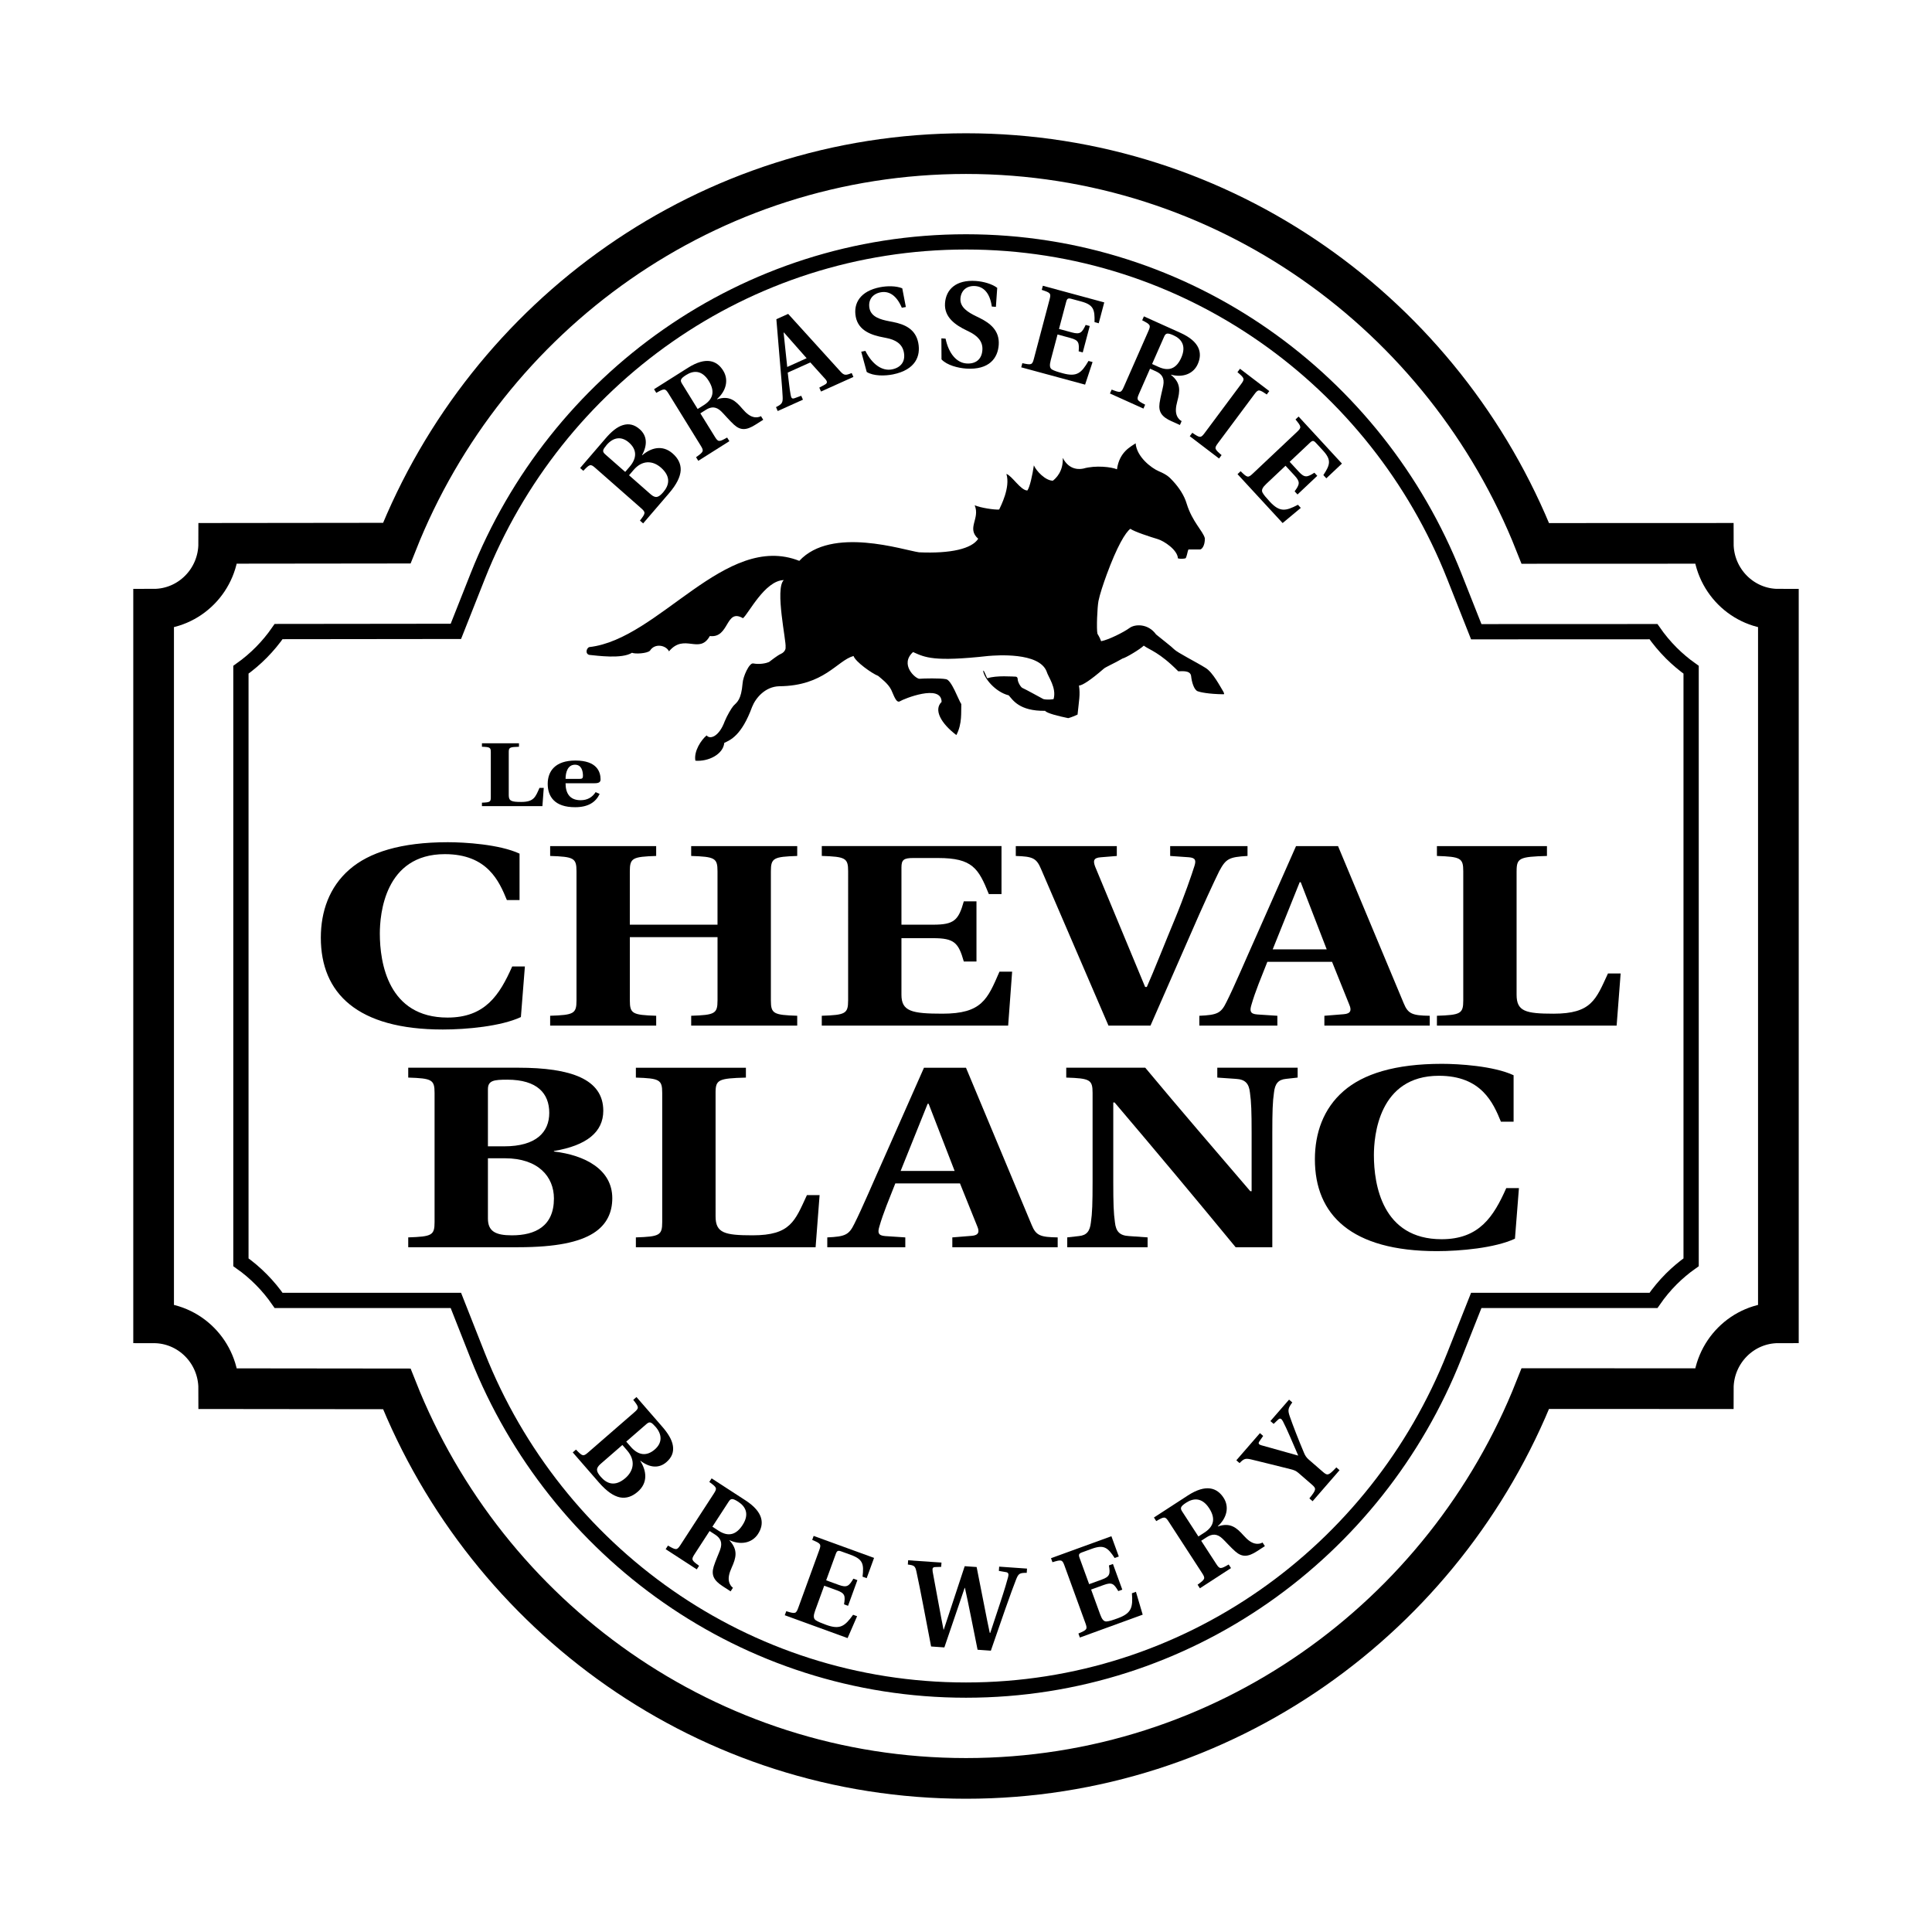
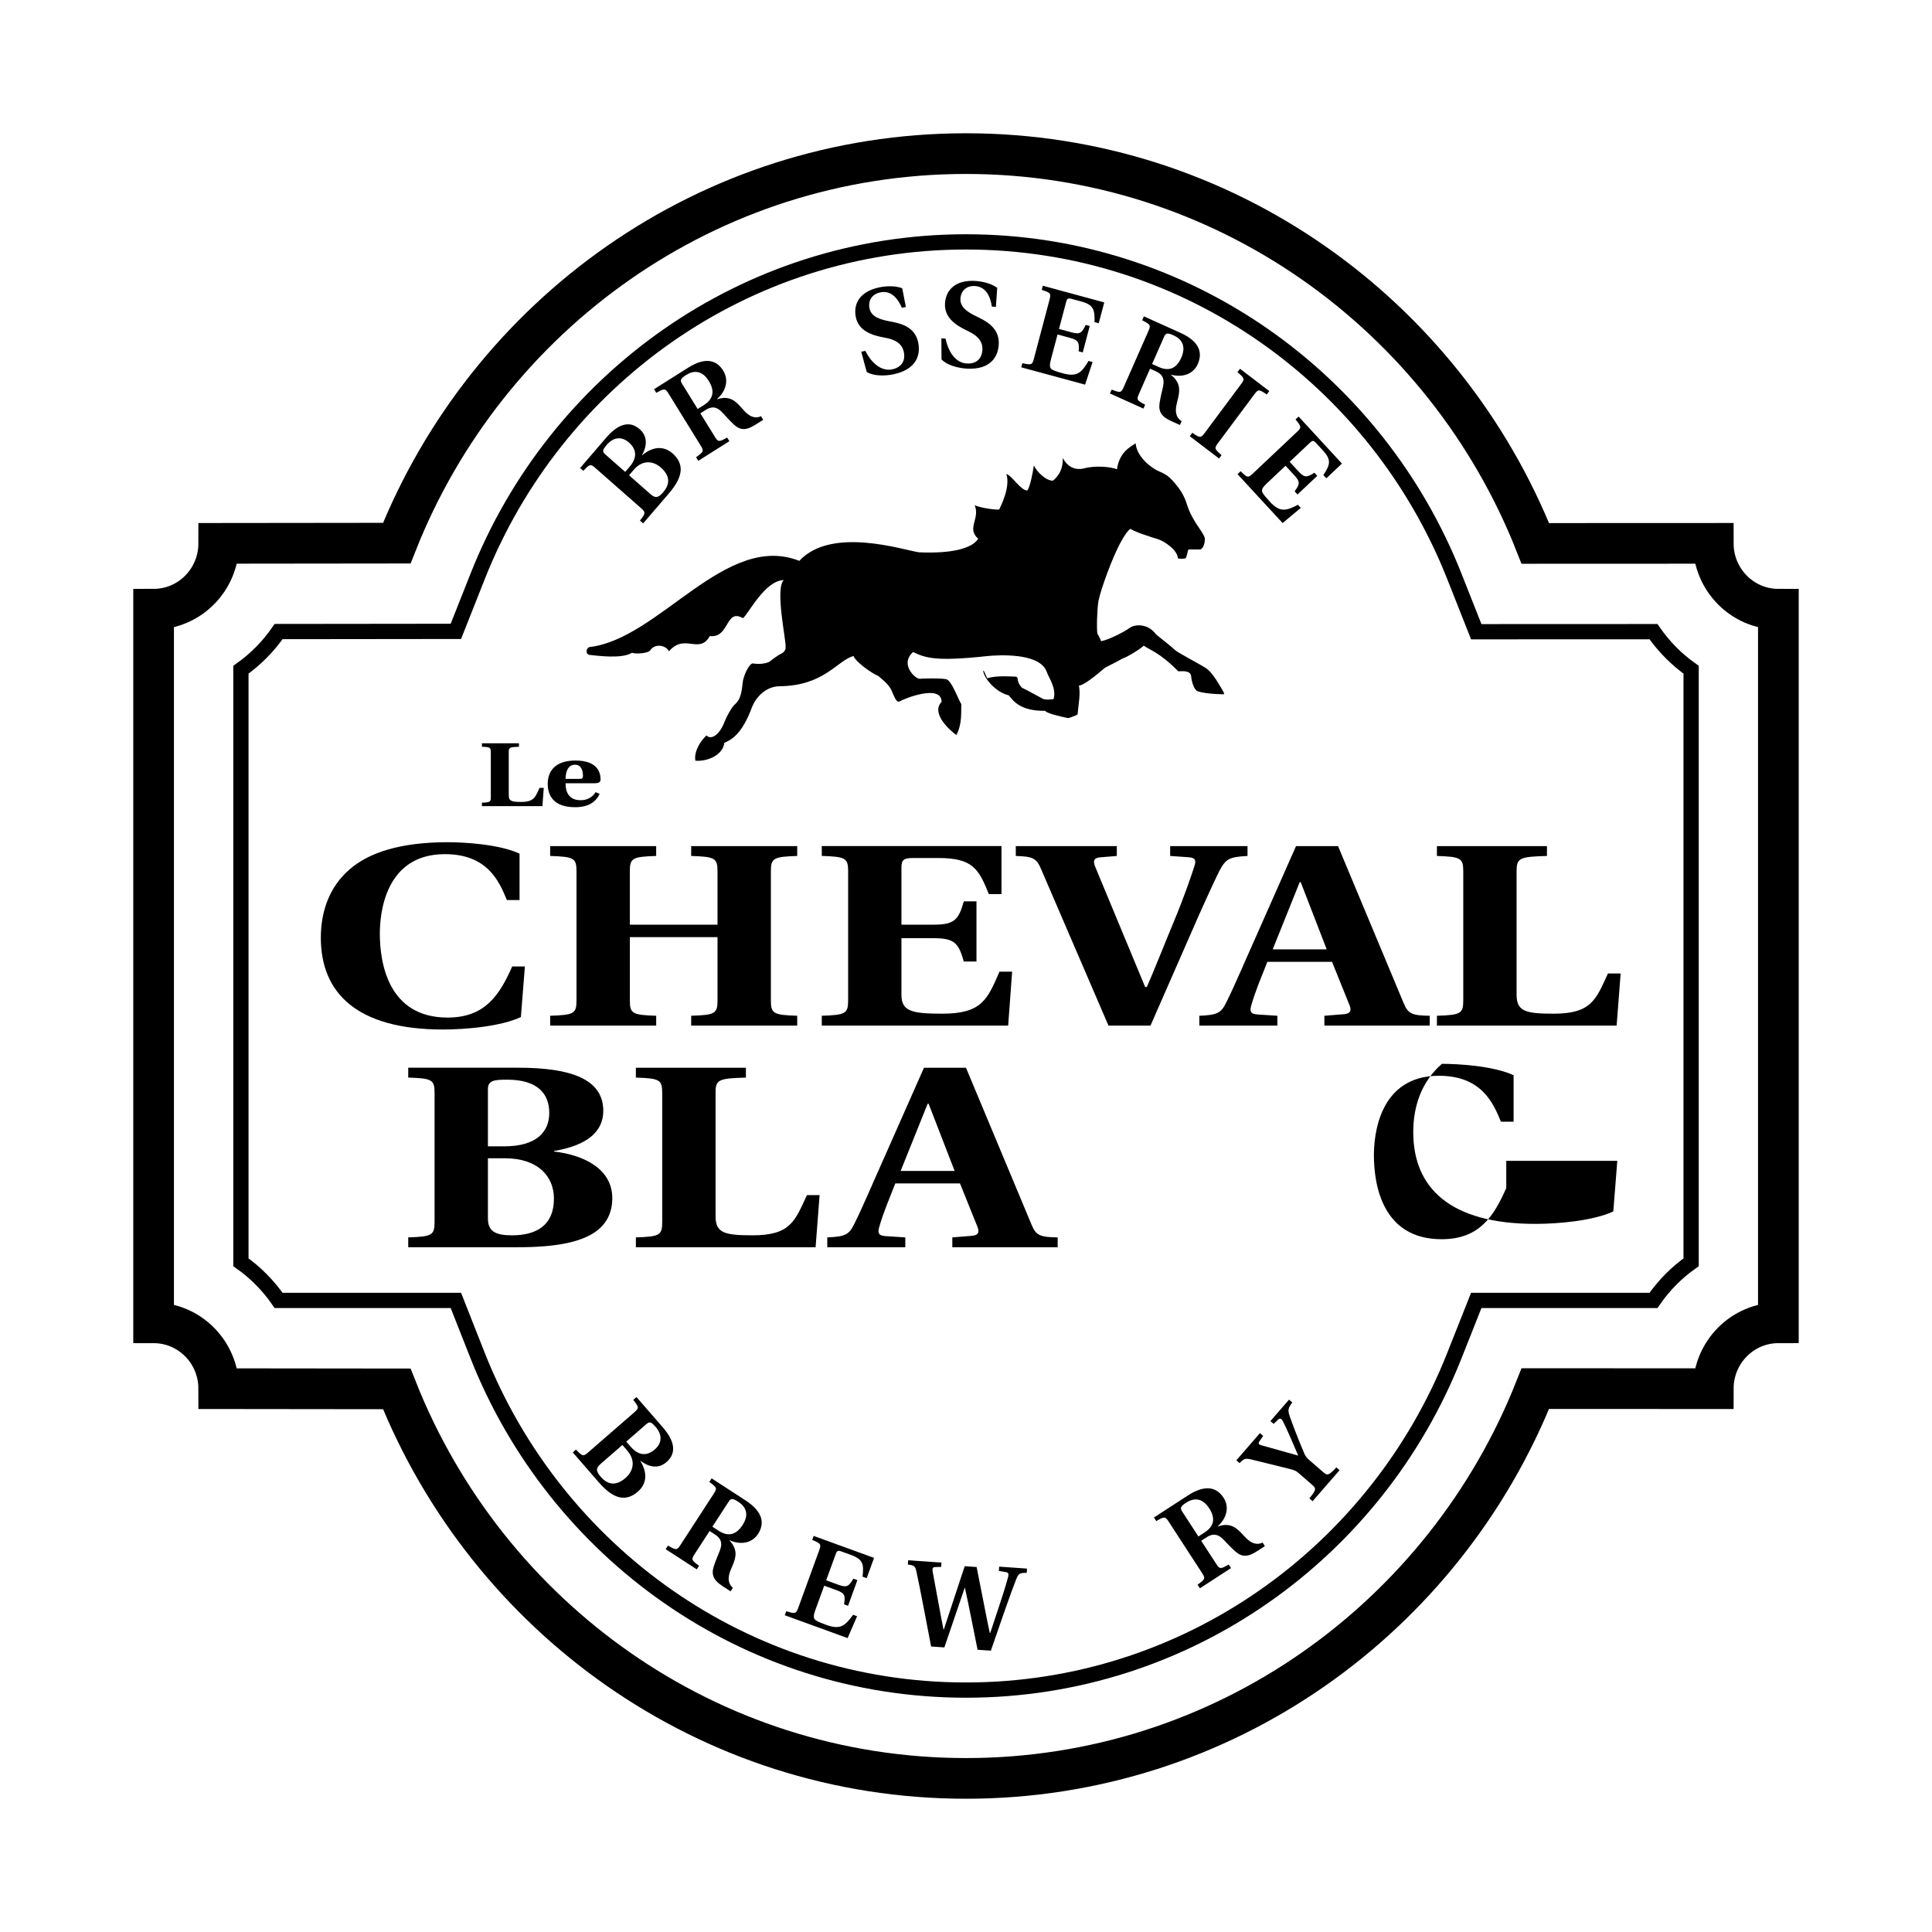
<svg xmlns="http://www.w3.org/2000/svg" version="1.0" id="Layer_1" x="0px" y="0px" width="192.756px" height="192.756px" viewBox="0 0 192.756 192.756" enable-background="new 0 0 192.756 192.756" xml:space="preserve">
  <g>
    <polygon fill-rule="evenodd" clip-rule="evenodd" fill="#FFFFFF" points="0,0 192.756,0 192.756,192.756 0,192.756 0,0  " />
    <path fill="none" stroke="#000000" stroke-width="1.522" stroke-miterlimit="2.613" d="M26.078,65.085   c0.63-0.637,1.205-1.331,1.719-2.074l17.686-0.02l2.188-5.526c7.744-19.55,26.646-33.332,48.708-33.332   c22.07,0,40.979,13.793,48.717,33.356l2.191,5.538l17.68-0.007c0.53,0.766,1.128,1.481,1.782,2.136   c0.609,0.607,1.27,1.165,1.974,1.663v59.119c-0.704,0.498-1.364,1.055-1.974,1.662c-0.654,0.654-1.252,1.375-1.782,2.143h-17.681   l-2.19,5.523c-7.737,19.562-26.646,33.355-48.717,33.355c-22.062,0-40.964-13.781-48.708-33.33l-2.189-5.549l-17.684,0.002   c-0.514-0.744-1.089-1.438-1.719-2.074c-0.628-0.635-1.312-1.217-2.043-1.732V66.819C24.766,66.301,25.45,65.721,26.078,65.085   L26.078,65.085z" />
    <path fill="none" stroke="#000000" stroke-width="4.059" stroke-miterlimit="2.613" d="M15.326,60.782   c1.793,0,3.419-0.736,4.594-1.925c1.177-1.189,1.903-2.833,1.903-4.647l17.764-0.02c9.021-22.777,31.049-38.864,56.791-38.864   c25.752,0,47.788,16.101,56.803,38.891l17.752-0.007c0,1.83,0.74,3.485,1.934,4.678c1.174,1.171,2.785,1.895,4.563,1.895v71.193   c-1.778,0-3.39,0.723-4.563,1.895c-1.193,1.191-1.934,2.848-1.934,4.678l-17.752-0.008c-9.015,22.791-31.051,38.891-56.803,38.891   c-25.742,0-47.77-16.086-56.791-38.863l-17.764-0.02c0-1.814-0.727-3.459-1.903-4.648c-1.175-1.189-2.801-1.924-4.594-1.924V60.782   L15.326,60.782z" />
    <path fill-rule="evenodd" clip-rule="evenodd" d="M64.166,52.219l2.573-2.995c0.775-0.9,1.132-1.649,1.173-2.292   c0.032-0.648-0.254-1.206-0.799-1.686c-1.027-0.902-2.173-0.572-3.042,0.181l-0.018-0.016c0.576-1.042,0.496-1.951-0.231-2.589   c-0.536-0.472-1.089-0.588-1.674-0.408c-0.577,0.169-1.175,0.661-1.789,1.394l-2.479,2.884l0.317,0.28   c0.645-0.676,0.719-0.706,1.2-0.284l4.56,4.009c0.481,0.424,0.461,0.503-0.11,1.242L64.166,52.219L64.166,52.219z M62.759,47.418   l0.458-0.533c0.859-1.001,1.904-0.954,2.74-0.219c1.019,0.911,0.796,1.764,0.212,2.443c-0.481,0.56-0.776,0.625-1.267,0.193   L62.759,47.418L62.759,47.418z M62.377,47.082l-1.989-1.748c-0.336-0.296-0.262-0.457,0.139-0.943   c0.671-0.78,1.489-0.898,2.246-0.219c0.746,0.672,0.82,1.495,0.038,2.405L62.377,47.082L62.377,47.082z" />
    <path fill-rule="evenodd" clip-rule="evenodd" d="M69.874,41.239l0.551-0.349c0.551-0.348,1.039-0.34,1.558,0.179   c0.292,0.289,0.786,0.88,1.241,1.296c0.651,0.594,1.239,0.581,2.137,0.013l0.786-0.497l-0.224-0.362   c-0.209,0.119-0.43,0.129-0.626,0.11c-0.449-0.061-0.831-0.378-1.238-0.854c-0.667-0.783-1.283-1.343-2.51-0.939l-0.013-0.021   c0.895-0.782,1.2-1.893,0.62-2.832c-0.619-1.002-1.697-1.439-3.524-0.284l-3.378,2.134l0.224,0.362   c0.812-0.455,0.891-0.463,1.23,0.084l3.202,5.183c0.338,0.547,0.295,0.616-0.465,1.154l0.223,0.361l3.103-1.961l-0.224-0.362   c-0.811,0.456-0.891,0.464-1.229-0.083L69.874,41.239L69.874,41.239z M69.605,40.806l-1.556-2.52   c-0.204-0.329-0.192-0.494,0.41-0.875c0.713-0.452,1.568-0.518,2.256,0.598c0.581,0.939,0.523,1.765-0.498,2.41L69.605,40.806   L69.605,40.806z" />
-     <path fill-rule="evenodd" clip-rule="evenodd" d="M77.592,41.01l2.518-1.134l-0.172-0.39l-0.646,0.237   c-0.285,0.103-0.35-0.016-0.407-0.322c-0.131-0.688-0.189-1.421-0.294-2.227l2.254-1.015l1.495,1.659   c0.209,0.239,0.229,0.404-0.035,0.549l-0.564,0.307l0.172,0.389l3.232-1.456l-0.171-0.389c-0.604,0.245-0.756,0.26-1.146-0.178   l-5.193-5.723l-1.177,0.53l0.346,4.135c0.101,1.247,0.234,2.625,0.279,3.565c0.031,0.612-0.034,0.762-0.661,1.071L77.592,41.01   L77.592,41.01z M78.542,36.612c-0.044-0.46-0.325-3.012-0.36-3.422l0.033-0.015l2.262,2.565L78.542,36.612L78.542,36.612z" />
    <path fill-rule="evenodd" clip-rule="evenodd" d="M90.377,30.629l-0.358-1.864c-0.612-0.252-1.507-0.249-2.227-0.107   c-1.938,0.38-2.676,1.579-2.412,2.953c0.266,1.386,1.579,1.835,2.786,2.056l0.28,0.057c0.879,0.174,1.566,0.56,1.732,1.421   c0.179,0.932-0.306,1.535-1.192,1.71c-0.968,0.19-1.969-0.494-2.647-1.849l-0.414,0.082l0.548,2.024   c0.682,0.424,1.819,0.399,2.61,0.244c2.277-0.461,2.784-1.85,2.534-3.141c-0.264-1.374-1.337-1.857-2.534-2.093l-0.383-0.074   c-0.827-0.16-1.784-0.417-1.952-1.291c-0.152-0.788,0.265-1.427,1.104-1.591c0.804-0.16,1.583,0.257,2.123,1.54L90.377,30.629   L90.377,30.629z" />
    <path fill-rule="evenodd" clip-rule="evenodd" d="M99.361,30.615l0.132-1.895c-0.527-0.403-1.391-0.635-2.124-0.687   c-1.969-0.139-2.989,0.825-3.085,2.222c-0.097,1.409,1.056,2.186,2.165,2.716l0.256,0.127c0.805,0.398,1.369,0.951,1.308,1.826   c-0.063,0.947-0.688,1.403-1.587,1.339c-0.986-0.07-1.778-0.992-2.086-2.478l-0.418-0.029l0.012,2.099   c0.549,0.589,1.653,0.861,2.456,0.918c2.319,0.153,3.163-1.056,3.253-2.368c0.096-1.397-0.817-2.145-1.913-2.687l-0.352-0.171   c-0.758-0.37-1.616-0.871-1.555-1.758c0.056-0.801,0.621-1.31,1.474-1.249c0.817,0.058,1.463,0.664,1.656,2.045L99.361,30.615   L99.361,30.615z" />
    <path fill-rule="evenodd" clip-rule="evenodd" d="M101.889,36.648l6.371,1.728l0.746-2.255l-0.407-0.11   c-0.709,1.218-1.162,1.611-2.557,1.234c-0.524-0.143-0.857-0.245-1.094-0.385c-0.223-0.147-0.25-0.42-0.113-0.938l0.676-2.551   l1.291,0.35c0.825,0.224,0.882,0.479,0.817,1.33l0.407,0.11l0.698-2.634l-0.407-0.109c-0.366,0.771-0.545,0.974-1.37,0.75   l-1.291-0.35l0.714-2.693c0.09-0.34,0.182-0.404,0.53-0.309l0.965,0.261c1.244,0.336,1.368,0.811,1.336,2.062l0.418,0.114   l0.552-2.082l-6.127-1.661l-0.108,0.411c0.883,0.29,0.942,0.345,0.777,0.967l-1.562,5.903c-0.165,0.623-0.245,0.639-1.152,0.443   L101.889,36.648L101.889,36.648z" />
    <path fill-rule="evenodd" clip-rule="evenodd" d="M114.739,36.784l0.594,0.268c0.594,0.267,0.86,0.68,0.725,1.405   c-0.072,0.406-0.282,1.151-0.368,1.765c-0.123,0.877,0.217,1.365,1.184,1.8l0.846,0.381l0.172-0.389   c-0.215-0.11-0.347-0.29-0.441-0.465c-0.2-0.411-0.152-0.908,0.009-1.515c0.269-0.999,0.383-1.828-0.633-2.632l0.01-0.021   c1.14,0.313,2.222-0.052,2.668-1.063c0.475-1.078,0.229-2.228-1.738-3.114l-3.639-1.64l-0.172,0.391   c0.826,0.425,0.879,0.488,0.619,1.077l-2.458,5.583c-0.259,0.588-0.34,0.592-1.205,0.255l-0.172,0.389l3.342,1.506l0.172-0.389   c-0.827-0.425-0.878-0.488-0.619-1.078L114.739,36.784L114.739,36.784z M114.944,36.317l1.195-2.713   c0.156-0.356,0.298-0.438,0.947-0.147c0.77,0.347,1.3,1.026,0.771,2.227c-0.446,1.012-1.154,1.426-2.254,0.93L114.944,36.317   L114.944,36.317z" />
    <path fill-rule="evenodd" clip-rule="evenodd" d="M125.151,39.335c0.383-0.516,0.463-0.501,1.231,0.024l0.254-0.34l-2.922-2.228   l-0.253,0.34c0.711,0.603,0.746,0.677,0.362,1.192l-3.636,4.88c-0.384,0.515-0.463,0.501-1.231-0.024l-0.254,0.34l2.923,2.227   l0.252-0.34c-0.71-0.603-0.746-0.677-0.363-1.191L125.151,39.335L125.151,39.335z" />
    <path fill-rule="evenodd" clip-rule="evenodd" d="M123.468,47.307l4.498,4.878l1.815-1.512l-0.287-0.311   c-1.24,0.653-1.832,0.744-2.817-0.325c-0.368-0.401-0.599-0.667-0.726-0.912c-0.111-0.246,0.009-0.492,0.396-0.856l1.91-1.801   l0.911,0.988c0.583,0.632,0.497,0.879-0.003,1.566l0.287,0.312l1.972-1.86l-0.287-0.311c-0.714,0.458-0.972,0.535-1.555-0.098   l-0.911-0.989l2.016-1.9c0.255-0.242,0.366-0.247,0.612,0.021l0.682,0.739c0.878,0.951,0.734,1.421,0.051,2.464l0.296,0.321   l1.557-1.469l-4.324-4.692l-0.309,0.29c0.597,0.72,0.619,0.797,0.153,1.237l-4.419,4.168c-0.467,0.44-0.542,0.411-1.209-0.242   L123.468,47.307L123.468,47.307z" />
    <path fill-rule="evenodd" clip-rule="evenodd" d="M57.144,144.906l2.603,2.994c0.782,0.9,1.475,1.363,2.104,1.494   c0.639,0.123,1.23-0.086,1.781-0.566c1.039-0.902,0.872-2.096,0.249-3.07l0.019-0.016c0.95,0.721,1.862,0.768,2.596,0.129   c0.542-0.471,0.735-1.01,0.64-1.619c-0.087-0.602-0.49-1.268-1.129-1.986l-2.506-2.883l-0.322,0.279   c0.578,0.738,0.599,0.816,0.111,1.24l-4.611,4.008c-0.486,0.424-0.562,0.393-1.213-0.283L57.144,144.906L57.144,144.906z    M62.096,144.166l0.462,0.533c0.871,1,0.677,2.039-0.167,2.773c-1.046,0.895-1.858,0.553-2.45-0.127   c-0.487-0.561-0.509-0.863-0.013-1.295L62.096,144.166L62.096,144.166z M62.48,143.83l2.012-1.748   c0.34-0.295,0.488-0.199,0.913,0.271c0.679,0.781,0.681,1.617-0.099,2.279c-0.77,0.652-1.596,0.613-2.385-0.297L62.48,143.83   L62.48,143.83z" />
    <path fill-rule="evenodd" clip-rule="evenodd" d="M70.796,152.75l0.551,0.357c0.552,0.357,0.752,0.807,0.504,1.504   c-0.137,0.389-0.462,1.092-0.645,1.684c-0.259,0.848,0.004,1.383,0.901,1.965l0.787,0.51l0.231-0.357   c-0.197-0.143-0.301-0.34-0.367-0.527c-0.138-0.438-0.011-0.924,0.246-1.496c0.423-0.943,0.667-1.742-0.223-2.697l0.015-0.021   c1.088,0.49,2.227,0.301,2.831-0.627c0.643-0.99,0.579-2.164-1.249-3.352L71,147.498l-0.232,0.357   c0.759,0.551,0.8,0.621,0.449,1.162l-3.327,5.125c-0.351,0.539-0.432,0.531-1.245,0.061l-0.232,0.357l3.103,2.016l0.232-0.357   c-0.759-0.551-0.801-0.621-0.449-1.162L70.796,152.75L70.796,152.75z M71.075,152.32l1.617-2.49   c0.212-0.326,0.367-0.385,0.969,0.006c0.715,0.463,1.139,1.217,0.423,2.32c-0.603,0.93-1.375,1.225-2.396,0.562L71.075,152.32   L71.075,152.32z" />
    <path fill-rule="evenodd" clip-rule="evenodd" d="M78.297,161.152l6.267,2.281l0.949-2.182l-0.4-0.145   c-0.822,1.152-1.312,1.504-2.684,1.006c-0.515-0.189-0.843-0.32-1.069-0.48c-0.21-0.168-0.215-0.441-0.032-0.945l0.903-2.48   l1.27,0.461c0.812,0.295,0.847,0.555,0.708,1.398l0.401,0.145l0.932-2.561l-0.399-0.145c-0.437,0.734-0.635,0.92-1.447,0.625   l-1.269-0.463l0.954-2.617c0.121-0.332,0.218-0.389,0.561-0.264l0.95,0.346c1.223,0.447,1.306,0.93,1.165,2.174l0.412,0.148   l0.736-2.023l-6.027-2.193l-0.145,0.4c0.864,0.365,0.92,0.426,0.699,1.031l-2.089,5.74c-0.222,0.607-0.302,0.615-1.199,0.342   L78.297,161.152L78.297,161.152z" />
    <path fill-rule="evenodd" clip-rule="evenodd" d="M92.896,164.27l1.323,0.094l2.026-5.945l0.025,0.002   c0.208,0.857,1.1,5.371,1.263,6.174l1.324,0.094l1.45-4.18c0.458-1.311,0.864-2.404,1.071-2.928   c0.238-0.605,0.363-0.658,1.058-0.658l0.03-0.424l-2.78-0.195l-0.029,0.426l0.712,0.123c0.265,0.043,0.276,0.215,0.209,0.49   c-0.086,0.348-0.356,1.268-0.806,2.627l-0.975,2.945l-0.049-0.004c-0.197-0.83-1.134-5.75-1.309-6.568l-1.191-0.084l-2.089,6.332   l-0.024-0.002c-0.166-0.768-0.949-5.092-1.083-5.785c-0.05-0.344,0.006-0.451,0.263-0.457l0.586-0.02l0.03-0.426l-3.326-0.232   l-0.029,0.426c0.64,0.08,0.732,0.148,0.853,0.693c0.203,0.941,0.448,2.154,0.688,3.416L92.896,164.27L92.896,164.27z" />
-     <path fill-rule="evenodd" clip-rule="evenodd" d="M107.739,163.377l6.268-2.281l-0.675-2.281l-0.401,0.146   c0.112,1.41-0.037,1.996-1.409,2.494c-0.515,0.189-0.851,0.297-1.128,0.32c-0.269,0.008-0.447-0.199-0.63-0.703l-0.904-2.482   l1.271-0.461c0.812-0.295,1.005-0.119,1.441,0.615l0.399-0.146l-0.933-2.561l-0.4,0.146c0.139,0.842,0.108,1.113-0.704,1.408   l-1.27,0.461l-0.953-2.617c-0.12-0.332-0.081-0.438,0.262-0.562l0.949-0.346c1.225-0.445,1.599-0.127,2.289,0.916l0.412-0.15   l-0.738-2.023l-6.026,2.193l0.146,0.4c0.897-0.275,0.978-0.266,1.199,0.34l2.089,5.742c0.22,0.605,0.165,0.666-0.699,1.031   L107.739,163.377L107.739,163.377z" />
    <path fill-rule="evenodd" clip-rule="evenodd" d="M119.844,153.723l0.552-0.357c0.551-0.357,1.044-0.359,1.577,0.15   c0.302,0.285,0.811,0.867,1.278,1.275c0.668,0.582,1.262,0.559,2.161-0.025l0.785-0.51l-0.232-0.357   c-0.21,0.123-0.433,0.137-0.632,0.121c-0.456-0.053-0.847-0.365-1.267-0.832c-0.688-0.771-1.32-1.318-2.555-0.895l-0.013-0.021   c0.891-0.797,1.181-1.914,0.577-2.842c-0.643-0.99-1.741-1.408-3.568-0.223l-3.379,2.195l0.231,0.357   c0.813-0.471,0.896-0.48,1.245,0.061l3.327,5.125c0.352,0.541,0.311,0.611-0.448,1.162l0.231,0.357l3.104-2.016l-0.232-0.357   c-0.813,0.469-0.894,0.479-1.245-0.062L119.844,153.723L119.844,153.723z M119.565,153.295l-1.617-2.49   c-0.212-0.326-0.203-0.492,0.399-0.883c0.714-0.465,1.576-0.545,2.292,0.557c0.604,0.928,0.559,1.756-0.461,2.418L119.565,153.295   L119.565,153.295z" />
    <path fill-rule="evenodd" clip-rule="evenodd" d="M130.958,149.777l2.689-3.096l-0.32-0.279c-0.779,0.822-0.873,0.855-1.359,0.432   l-1.405-1.221c-0.238-0.209-0.356-0.406-0.471-0.684c-0.518-1.223-1.094-2.691-1.419-3.637c-0.205-0.598-0.168-0.789,0.258-1.371   l-0.322-0.279l-1.86,2.139l0.323,0.279l0.46-0.436c0.171-0.16,0.312-0.102,0.462,0.174c0.396,0.748,1.01,2.232,1.522,3.404   l-0.016,0.018l-3.67-1.029c-0.219-0.061-0.331-0.174-0.189-0.373l0.384-0.555l-0.321-0.279l-2.355,2.711l0.321,0.279   c0.443-0.455,0.595-0.5,1.183-0.359c0.5,0.111,3.477,0.861,3.941,0.975c0.281,0.066,0.53,0.17,0.741,0.355l1.332,1.156   c0.487,0.424,0.475,0.51-0.23,1.396L130.958,149.777L130.958,149.777z" />
    <path fill-rule="evenodd" clip-rule="evenodd" d="M111.44,46.823c0.245-1.777,1.423-2.275,1.862-2.596   c0.105,1.351,1.564,2.471,2.319,2.791c0.837,0.354,1.064,0.611,1.383,0.951c0.62,0.665,1.147,1.448,1.394,2.292   c0.562,1.812,1.616,2.71,1.81,3.438c0.018,0.782-0.334,1.156-0.51,1.12c-0.246,0-0.738,0-1.124,0   c-0.105,0.178-0.176,0.853-0.316,0.889c-0.141,0.035-0.492,0.071-0.738,0c-0.035-0.853-1.405-1.742-2.004-1.919   c-0.759-0.225-2.354-0.747-2.74-1.031c-0.491,0.355-1.335,1.776-2.354,4.549c-0.354,0.962-0.703,2.026-0.826,2.648   c-0.123,0.621-0.211,2.808-0.105,3.27c0.034,0.089,0.211,0.302,0.368,0.747c0.721-0.125,2.284-0.908,2.83-1.316   c0.544-0.408,1.861-0.461,2.652,0.64c0.668,0.552,1.581,1.244,1.792,1.475c0.352,0.355,2.214,1.279,3.146,1.866   c0.721,0.427,1.493,1.919,1.687,2.221c0.157,0.249,0.228,0.427,0.088,0.408c-1.494-0.018-2.337-0.212-2.565-0.301   c-0.386-0.161-0.597-0.978-0.65-1.511c-0.069-0.64-1.071-0.463-1.282-0.479c-1.898-1.92-2.839-2.113-3.443-2.56   c-0.352,0.355-1.81,1.226-2.108,1.279c-0.844,0.498-1.757,0.872-1.915,1.05c-1.248,1.083-2.109,1.652-2.442,1.652   c0.141,0.924,0,1.492-0.142,2.897c-0.087,0.053-0.736,0.319-0.931,0.355c-0.966-0.195-2.16-0.498-2.302-0.729   c-2.6,0.035-3.232-1.103-3.636-1.546c-1.354-0.338-2.479-1.741-2.548-2.454c0.104-0.105,0.351,0.783,0.438,0.748   c0.861-0.302,2.583-0.16,2.776-0.16s0.229,0.16,0.229,0.23c0,0.32,0.299,0.8,0.457,0.889c0.333,0.143,1.933,1.031,2.108,1.12   c0.351,0.089,0.913,0.035,1.019,0c0.316-1.138-0.544-2.204-0.702-2.772c-0.773-1.92-4.991-1.6-5.833-1.528   c-5.447,0.603-6.29,0.142-7.486-0.392c-1.37,1.244,0.247,2.666,0.633,2.666c0.421-0.036,2.073-0.071,2.634,0.036   c0.563,0.035,1.266,2.097,1.546,2.488c-0.035,0.781,0.106,1.954-0.492,3.091c-1.546-1.172-2.283-2.523-1.475-3.305   c0-1.848-3.83-0.284-4.146-0.07c-0.387,0.248-0.643-0.661-0.878-1.139c-0.318-0.639-1.019-1.137-1.3-1.386   c-0.633-0.248-2.284-1.421-2.46-1.99c-1.652,0.461-2.917,2.985-7.415,3.02c-1.405,0.036-2.354,1.173-2.706,2.062   c-1.055,2.879-2.179,3.306-2.776,3.589c-0.106,1.138-1.582,1.884-2.882,1.777c-0.176-0.959,0.598-2.097,1.125-2.523   c0.316,0.427,1.229,0.143,1.792-1.386c0.247-0.604,0.668-1.315,0.879-1.564c0.386-0.391,0.772-0.604,0.913-2.239   c0.036-0.675,0.667-2.067,1.055-1.991c0.705,0.128,1.335-0.034,1.58-0.142c0.247-0.177,0.809-0.639,1.195-0.817   c0.386-0.178,0.492-0.498,0.457-0.674c0.105-0.498-1.089-5.829-0.176-6.683c-1.897,0.036-3.549,3.412-4.075,3.803   c-1.757-1.03-1.335,2.026-3.304,1.778c-1.054,1.883-2.53-0.32-4.076,1.529c-0.281-0.605-1.406-0.854-1.897-0.067   c-0.282,0.28-1.477,0.35-1.793,0.208c-1.019,0.641-3.479,0.285-4.252,0.213c-0.456-0.106-0.281-0.71,0-0.781   c6.958-0.782,13.564-11.516,20.944-8.602c3.232-3.483,10.401-1.066,11.947-0.853c3.163,0.142,5.271-0.355,5.903-1.351   c-1.194-1.066,0.211-1.99-0.351-3.341c0.562,0.249,1.95,0.462,2.442,0.426c0.141-0.319,1.143-2.204,0.721-3.554   c0.562,0.178,1.423,1.653,2.091,1.653c0.245-0.32,0.509-1.546,0.65-2.506c0.245,0.569,1.158,1.528,1.896,1.528   c0.282-0.213,1.056-0.924,0.985-2.275c0.685,1.316,1.774,1.121,2.056,1.066C109.315,46.396,110.914,46.592,111.44,46.823   L111.44,46.823z" />
    <path fill-rule="evenodd" clip-rule="evenodd" d="M48.68,115.561h1.696c3.327,0,4.89,1.838,4.89,4.012   c0,2.77-1.862,3.676-4.191,3.676c-1.663,0-2.395-0.414-2.395-1.684V115.561L48.68,115.561z M48.68,108.676   c0-0.879,0.598-0.957,1.929-0.957c2.993,0,4.191,1.373,4.191,3.312c0,1.916-1.298,3.338-4.491,3.338H48.68V108.676L48.68,108.676z    M40.729,106.527v0.984c2.362,0.076,2.628,0.207,2.628,1.527v12.889c0,1.32-0.267,1.449-2.628,1.527v0.982h10.979   c3.792,0,6.086-0.516,7.484-1.396c1.364-0.854,1.896-2.098,1.896-3.494c0-2.873-2.728-4.297-5.822-4.66v-0.051   c3.261-0.543,4.924-1.889,4.924-4.012c0-3.158-3.227-4.297-8.482-4.297H40.729L40.729,106.527z" />
    <path fill-rule="evenodd" clip-rule="evenodd" d="M71.392,109.039c0-1.32,0.265-1.451,3.027-1.527v-0.984H63.441v0.984   c2.362,0.076,2.628,0.207,2.628,1.527v12.889c0,1.32-0.266,1.449-2.628,1.527v0.982h17.931l0.399-5.201h-1.264   c-1.197,2.588-1.63,4.012-5.422,4.012c-2.795,0-3.692-0.232-3.692-1.891V109.039L71.392,109.039z" />
    <path fill-rule="evenodd" clip-rule="evenodd" d="M90.322,124.438v-0.982l-1.996-0.131c-0.732-0.051-0.765-0.361-0.598-0.93   c0.398-1.398,0.998-2.797,1.597-4.324h6.453l1.73,4.297c0.232,0.543,0.133,0.881-0.566,0.932l-1.929,0.156v0.982h10.512v-0.982   c-1.729-0.025-2.162-0.182-2.595-1.242l-6.554-15.686h-4.191l-3.859,8.723c-1.198,2.666-2.294,5.279-3.093,6.859   c-0.533,1.086-0.898,1.268-2.695,1.346v0.982H90.322L90.322,124.438z M89.856,116.828l2.695-6.703h0.099l2.595,6.703H89.856   L89.856,116.828z" />
-     <path fill-rule="evenodd" clip-rule="evenodd" d="M106.379,106.527v0.984c2.361,0.076,2.628,0.207,2.628,1.527v8.877   c0,2.121-0.033,3.131-0.167,4.037c-0.1,0.906-0.433,1.295-1.197,1.371l-1.164,0.131v0.982h8.017v-0.982l-1.863-0.131   c-0.931-0.051-1.298-0.465-1.396-1.371c-0.134-0.932-0.166-1.916-0.166-4.037v-7.92h0.133c4.091,4.814,8.116,9.627,12.075,14.441   h3.659v-11.389c0-2.121,0.033-3.131,0.166-4.037c0.1-0.904,0.433-1.293,1.198-1.371l1.164-0.129v-0.984h-8.017v0.984l1.861,0.129   c0.933,0.051,1.298,0.467,1.397,1.371c0.134,0.934,0.167,1.916,0.167,4.037v5.799h-0.133c-3.526-4.115-7.053-8.205-10.479-12.32   H106.379L106.379,106.527z" />
-     <path fill-rule="evenodd" clip-rule="evenodd" d="M150.28,118.537c-1.264,2.848-2.693,5.1-6.453,5.1   c-5.922,0-6.753-5.461-6.753-8.387c0-1.889,0.465-7.92,6.486-7.92c4.258,0,5.423,2.719,6.188,4.582h1.264v-4.635   c-1.995-0.93-5.488-1.139-7.151-1.139c-4.69,0-7.851,1.01-9.813,2.719c-2.029,1.76-2.861,4.219-2.861,6.807   c0,5.539,3.627,9.162,12.176,9.162c2.328,0,5.788-0.311,7.784-1.242l0.398-5.047H150.28L150.28,118.537z" />
+     <path fill-rule="evenodd" clip-rule="evenodd" d="M150.28,118.537c-1.264,2.848-2.693,5.1-6.453,5.1   c-5.922,0-6.753-5.461-6.753-8.387c0-1.889,0.465-7.92,6.486-7.92c4.258,0,5.423,2.719,6.188,4.582h1.264v-4.635   c-1.995-0.93-5.488-1.139-7.151-1.139c-2.029,1.76-2.861,4.219-2.861,6.807   c0,5.539,3.627,9.162,12.176,9.162c2.328,0,5.788-0.311,7.784-1.242l0.398-5.047H150.28L150.28,118.537z" />
    <path fill-rule="evenodd" clip-rule="evenodd" d="M51.103,96.425c-1.264,2.848-2.695,5.098-6.454,5.098   c-5.921,0-6.753-5.46-6.753-8.385c0-1.889,0.466-7.92,6.487-7.92c4.258,0,5.423,2.718,6.188,4.581h1.264v-4.632   c-1.996-0.931-5.489-1.14-7.152-1.14c-4.69,0-7.851,1.01-9.813,2.718c-2.029,1.76-2.861,4.218-2.861,6.807   c0,5.539,3.626,9.162,12.175,9.162c2.33,0,5.789-0.311,7.785-1.242l0.399-5.047H51.103L51.103,96.425z" />
    <path fill-rule="evenodd" clip-rule="evenodd" d="M71.587,99.816c0,1.32-0.266,1.449-2.627,1.527v0.982h10.579v-0.982   c-2.362-0.078-2.628-0.207-2.628-1.527v-12.89c0-1.32,0.267-1.449,2.628-1.527v-0.983H68.959v0.983   c2.361,0.078,2.627,0.207,2.627,1.527v5.332h-8.748v-5.332c0-1.32,0.266-1.449,2.628-1.527v-0.983H54.889v0.983   c2.361,0.078,2.628,0.207,2.628,1.527v12.89c0,1.32-0.267,1.449-2.628,1.527v0.982h10.579v-0.982   c-2.363-0.078-2.628-0.207-2.628-1.527V93.5h8.748V99.816L71.587,99.816z" />
    <path fill-rule="evenodd" clip-rule="evenodd" d="M84.617,99.816c0,1.32-0.267,1.449-2.628,1.527v0.982h18.595l0.398-5.383h-1.264   c-1.197,2.77-1.764,4.193-5.688,4.193c-3.061,0-4.092-0.232-4.092-1.891v-5.642h3.161c2.096,0,2.528,0.44,3.061,2.329h1.264v-6.004   H96.16c-0.532,1.889-0.965,2.329-3.061,2.329h-3.161v-5.72c0-0.751,0.233-0.932,1.165-0.932h2.495c3.427,0,4.025,1.036,5.058,3.598   h1.264v-4.789h-17.93v0.983c2.361,0.078,2.628,0.207,2.628,1.527V99.816L84.617,99.816z" />
    <path fill-rule="evenodd" clip-rule="evenodd" d="M114.784,102.326l3.96-9.032c1.23-2.847,2.394-5.358,2.894-6.368   c0.665-1.242,0.965-1.423,2.827-1.527v-0.983h-7.717v0.983l1.862,0.13c0.666,0.051,0.732,0.311,0.565,0.854   c-0.267,0.854-0.998,3.002-1.996,5.41c-0.666,1.579-2.162,5.357-2.761,6.678h-0.167l-4.989-12.01   c-0.199-0.543-0.199-0.88,0.564-0.931l1.598-0.13v-0.983h-10.079v0.983c1.696,0.052,2.062,0.207,2.528,1.32l6.72,15.606H114.784   L114.784,102.326z" />
    <path fill-rule="evenodd" clip-rule="evenodd" d="M127.443,102.326v-0.982l-1.997-0.131c-0.731-0.051-0.765-0.361-0.599-0.932   c0.399-1.398,0.998-2.795,1.598-4.322h6.453l1.73,4.297c0.232,0.545,0.133,0.881-0.566,0.932l-1.929,0.156v0.982h10.512v-0.982   c-1.73-0.025-2.162-0.182-2.595-1.244l-6.554-15.684h-4.191l-3.859,8.723c-1.197,2.665-2.295,5.279-3.093,6.857   c-0.533,1.088-0.898,1.27-2.695,1.348v0.982H127.443L127.443,102.326z M126.977,94.718l2.695-6.705h0.1l2.594,6.705H126.977   L126.977,94.718z" />
    <path fill-rule="evenodd" clip-rule="evenodd" d="M151.312,86.926c0-1.32,0.267-1.449,3.028-1.527v-0.983h-10.978v0.983   c2.361,0.078,2.628,0.207,2.628,1.527v12.89c0,1.32-0.267,1.449-2.628,1.527v0.982h17.93l0.4-5.202h-1.265   c-1.197,2.589-1.631,4.013-5.423,4.013c-2.794,0-3.693-0.232-3.693-1.891V86.926L151.312,86.926z" />
    <path fill-rule="evenodd" clip-rule="evenodd" d="M50.758,75.038c0-0.462,0.09-0.508,1.02-0.535v-0.344h-3.695v0.344   c0.795,0.027,0.885,0.073,0.885,0.535v4.51c0,0.462-0.089,0.507-0.885,0.535v0.344h6.033l0.135-1.821h-0.426   c-0.403,0.905-0.548,1.404-1.824,1.404c-0.941,0-1.243-0.081-1.243-0.661V75.038L50.758,75.038z" />
    <path fill-rule="evenodd" clip-rule="evenodd" d="M59.426,79.031c-0.336,0.517-0.817,0.806-1.5,0.806c-1.12,0-1.5-0.742-1.5-1.693   h2.888c0.403,0,0.604-0.09,0.604-0.38c0-0.743-0.347-1.885-2.507-1.885c-2.016,0-2.766,1.061-2.766,2.329   c0,1.231,0.661,2.336,2.742,2.327c1.333,0,2.06-0.526,2.44-1.323L59.426,79.031L59.426,79.031z M56.427,77.709   c0-0.652,0.213-1.413,0.94-1.413c0.683,0,0.795,0.689,0.795,1.114c0,0.245-0.089,0.299-0.347,0.299H56.427L56.427,77.709z" />
  </g>
</svg>